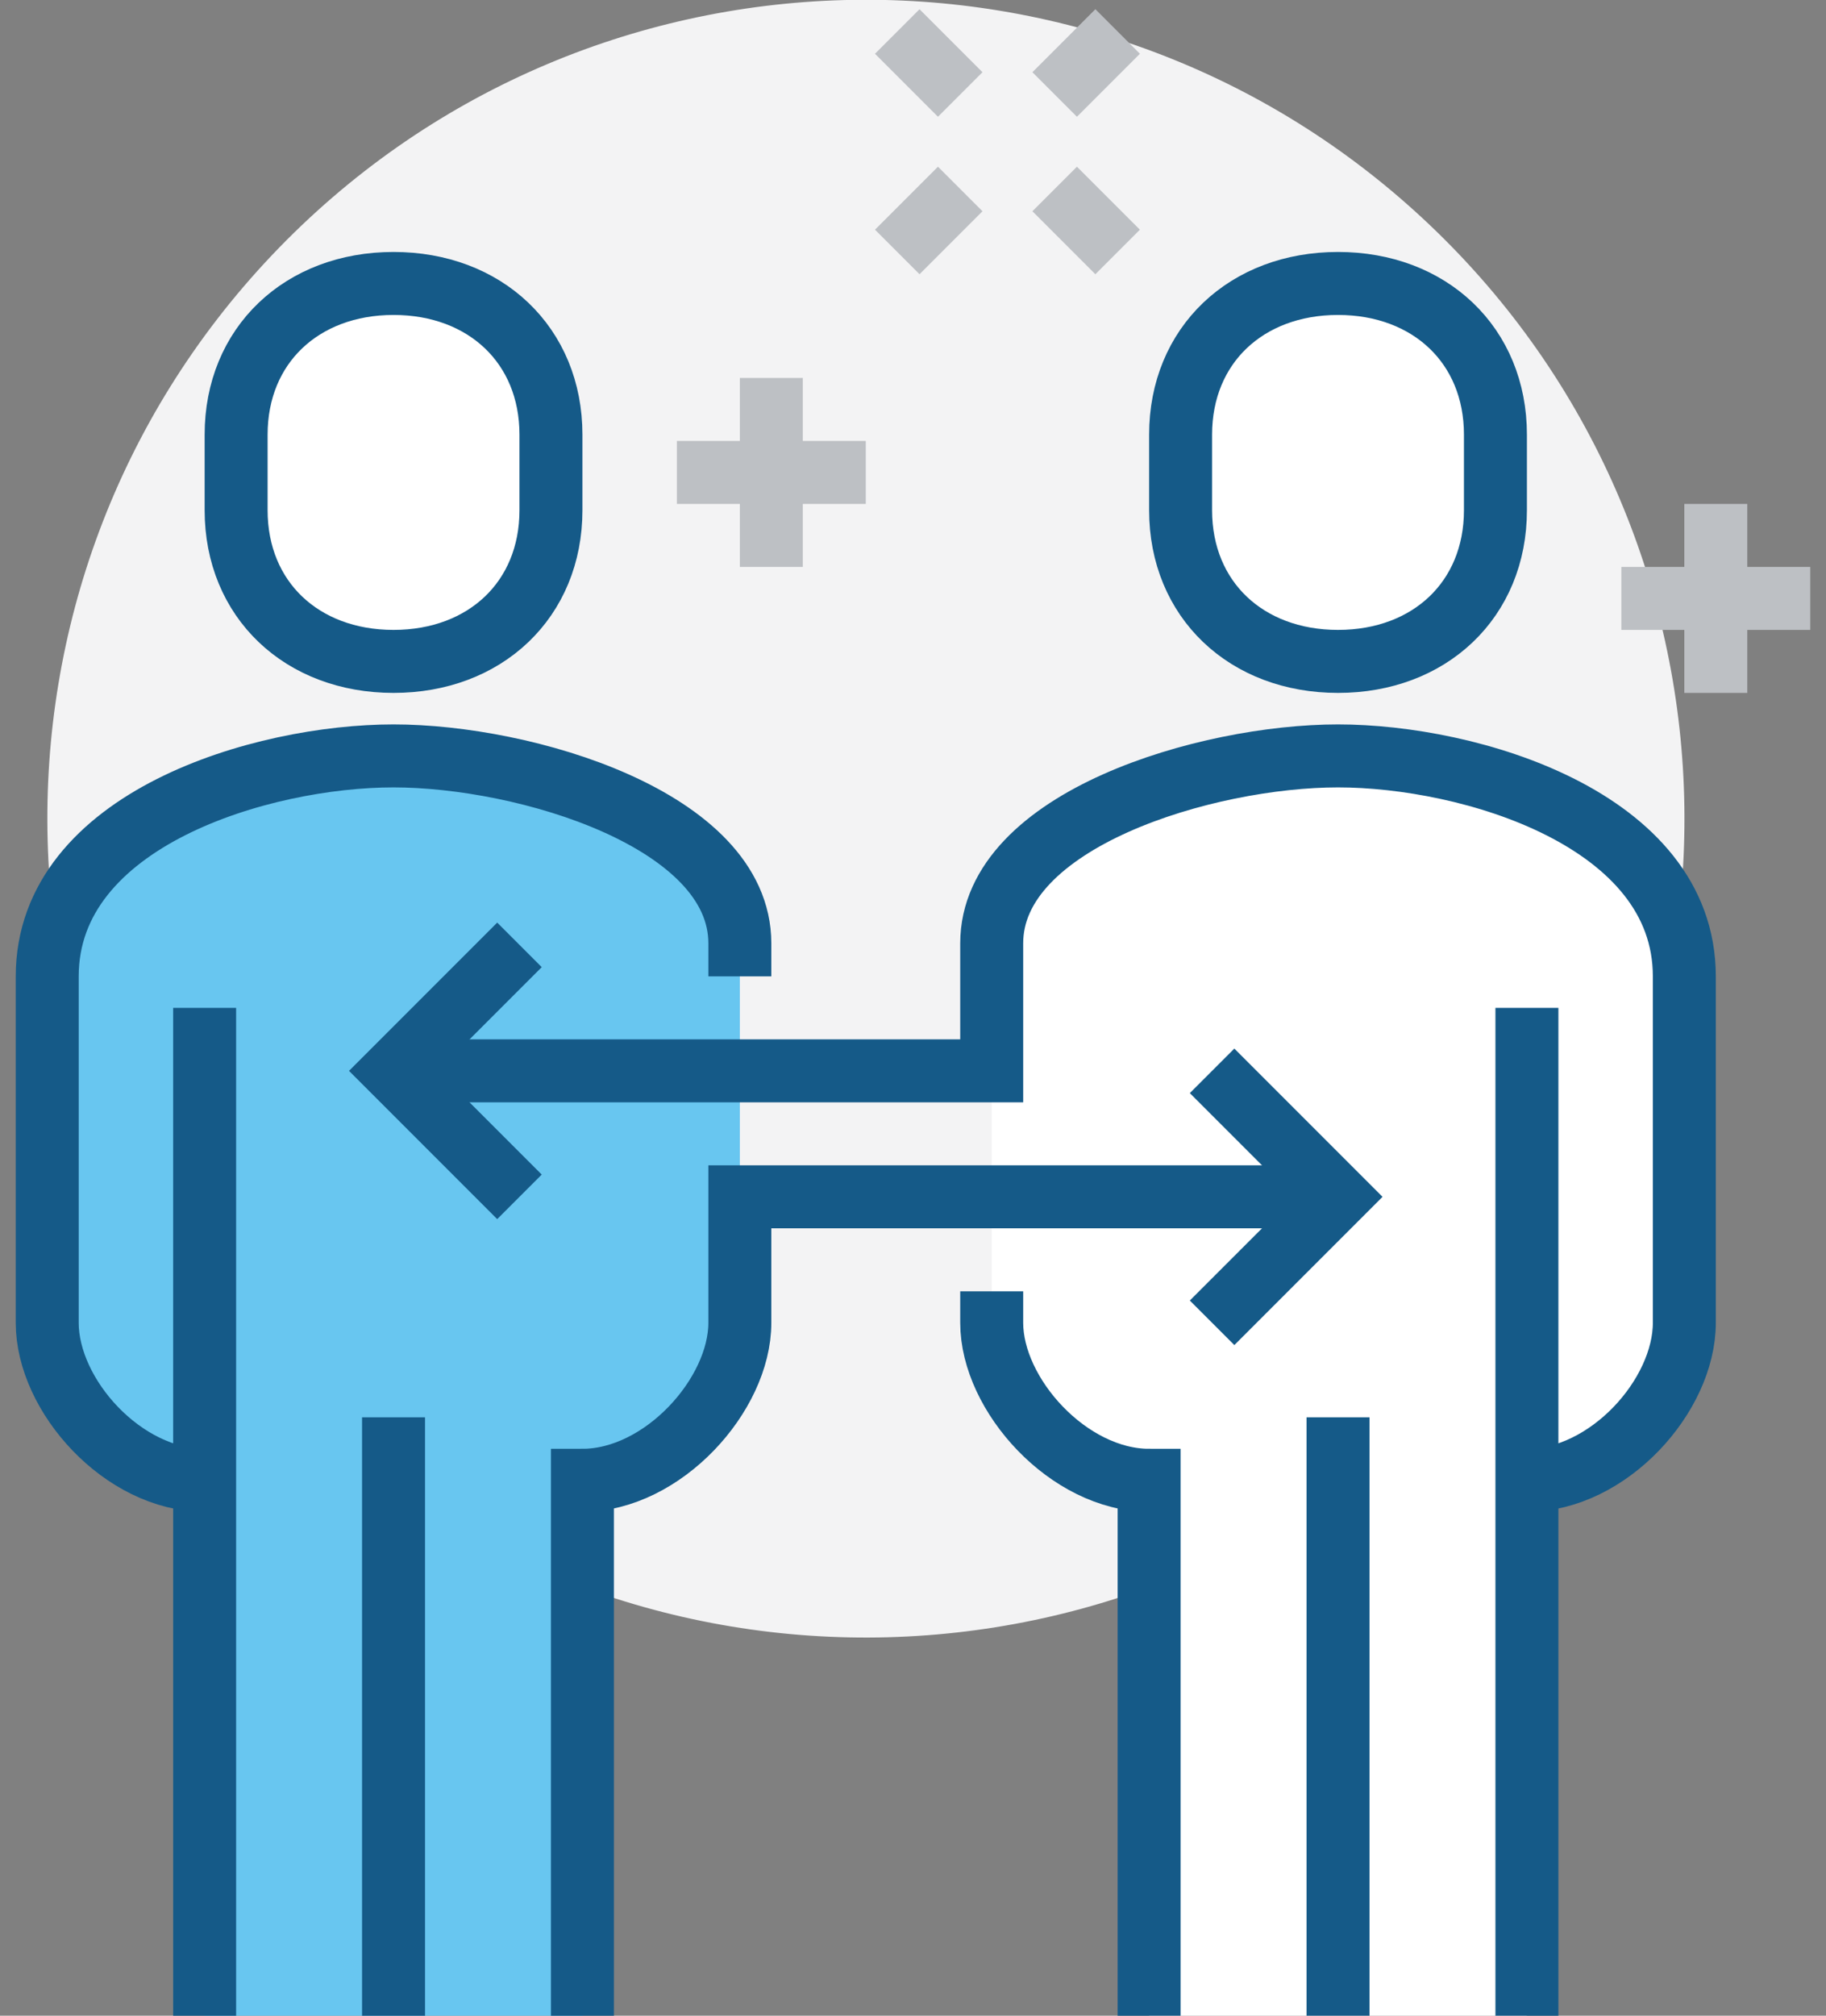
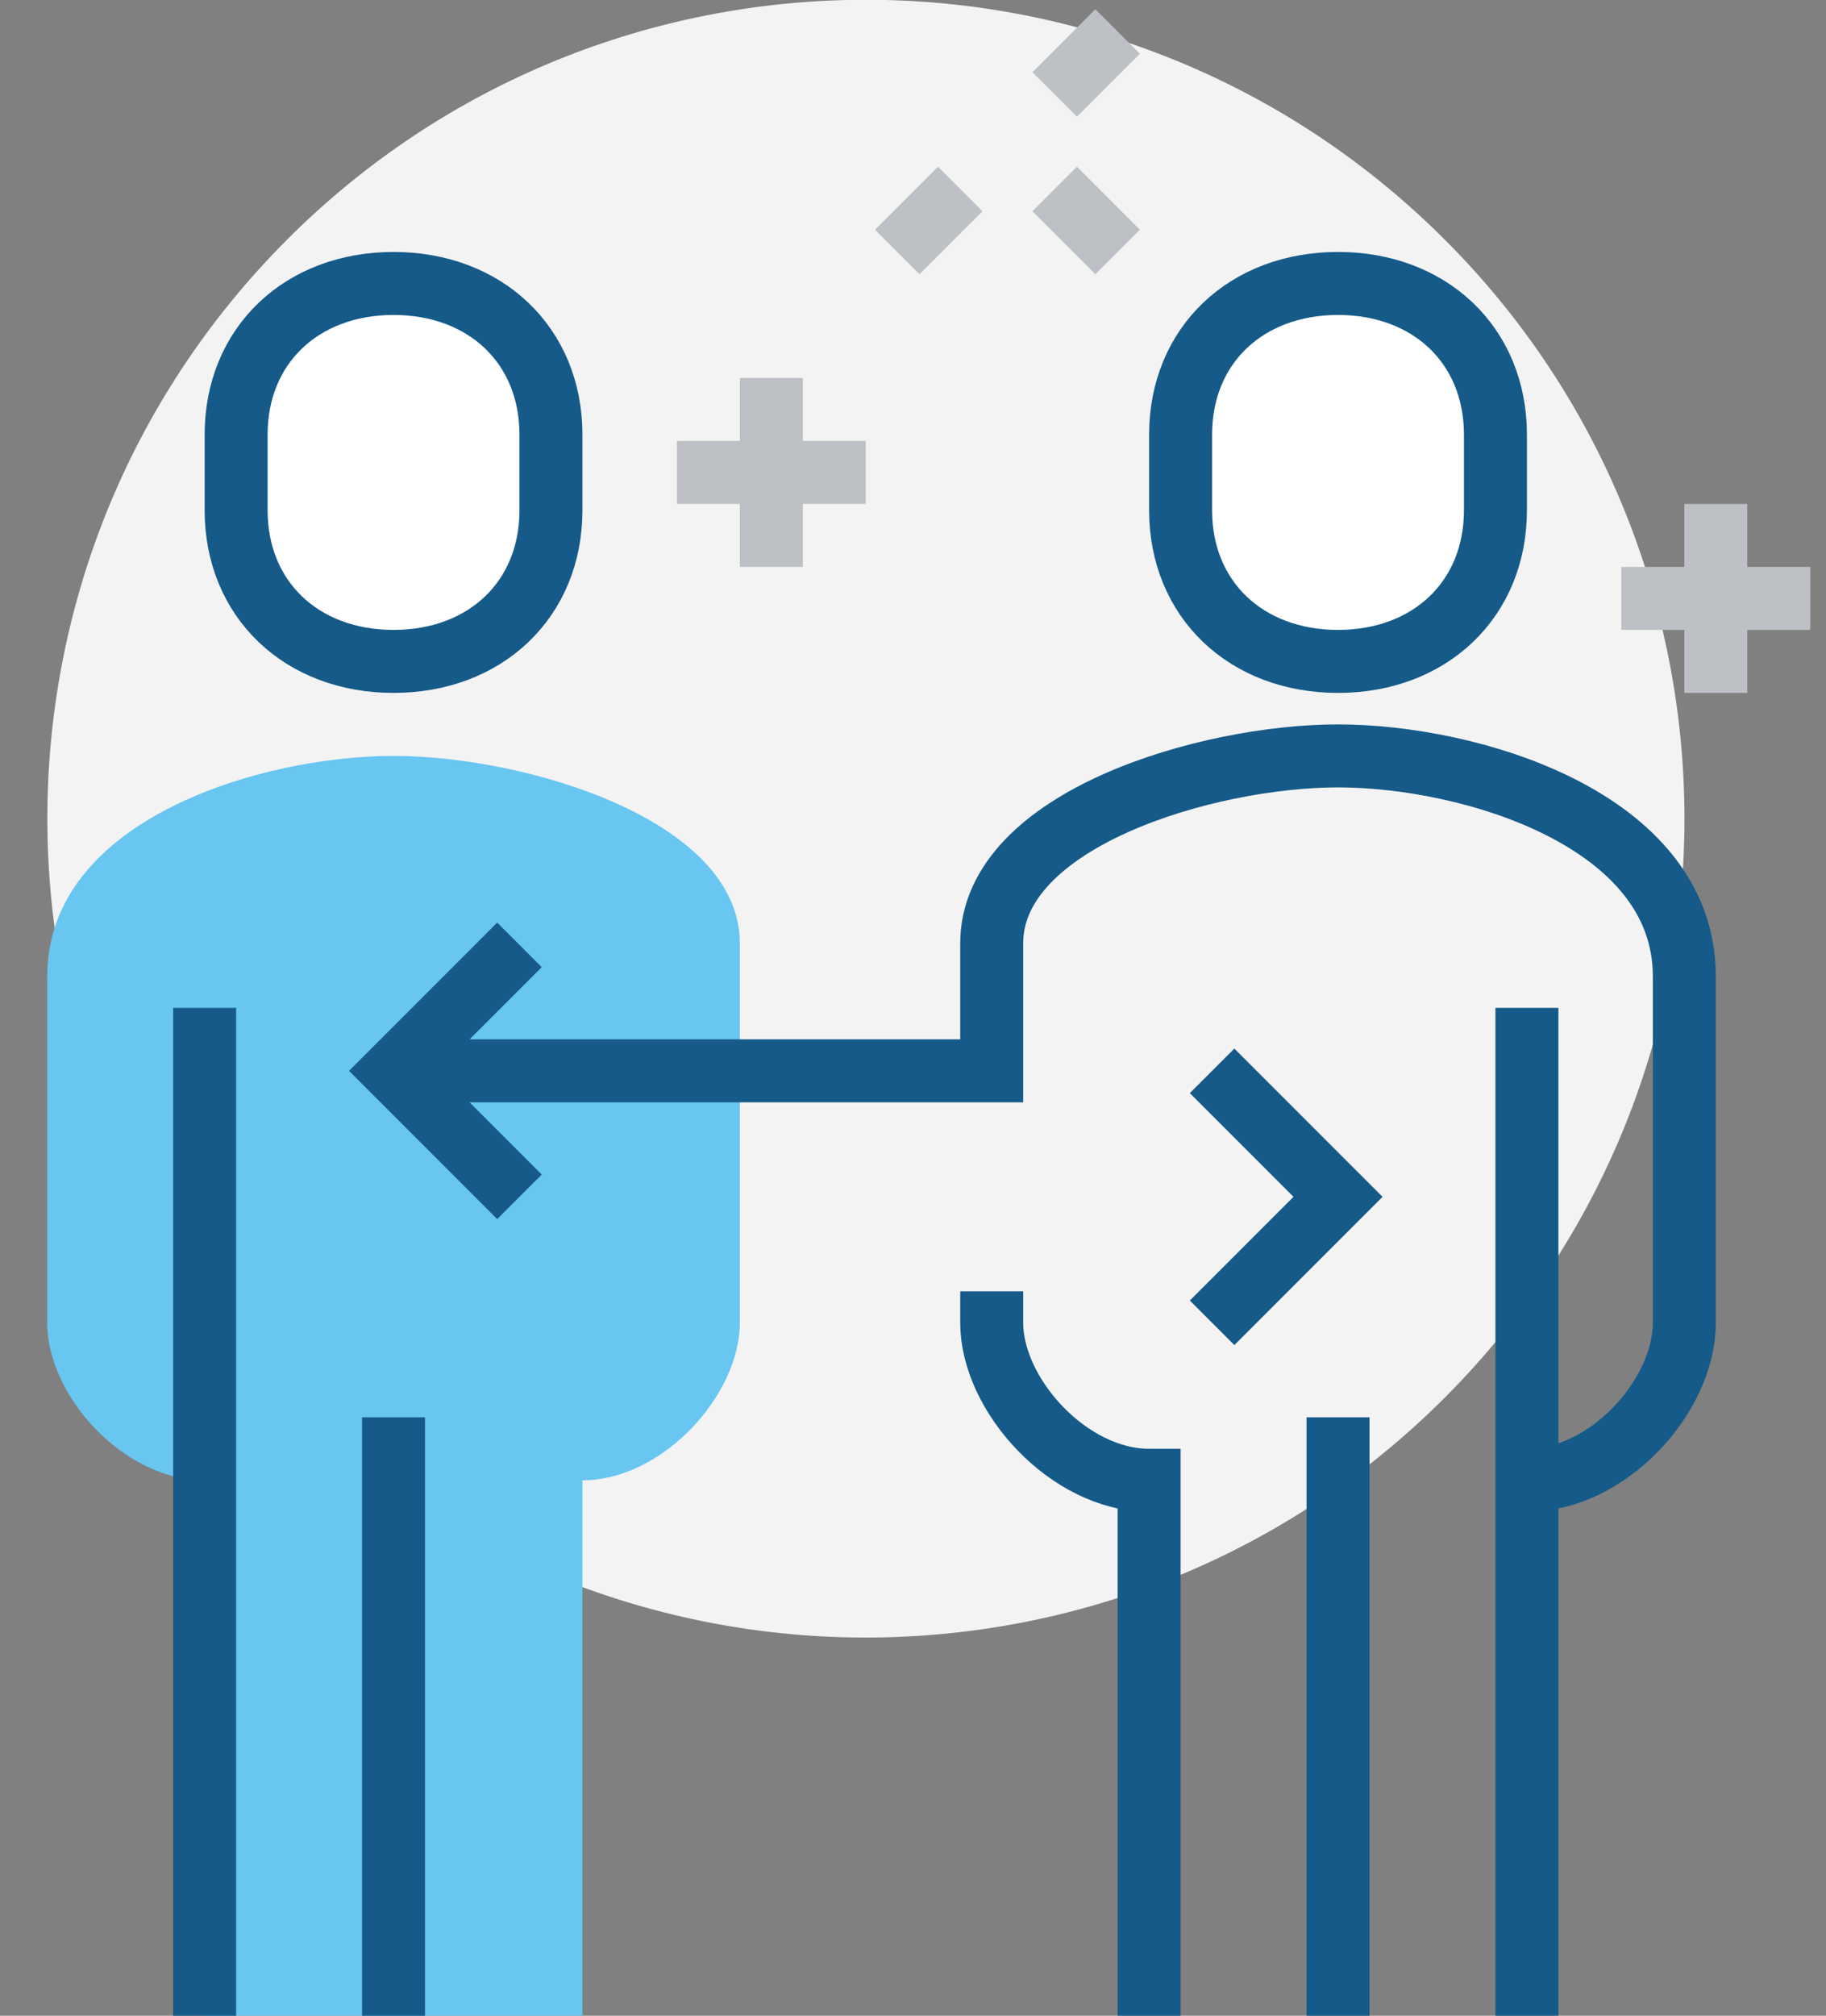
<svg xmlns="http://www.w3.org/2000/svg" width="58" height="64" viewBox="0 0 58 64" fill="none">
  <rect x="0" y="0" width="58" height="64" fill="#808080" stroke="none" />
  <g clip-path="url(#clip0_203_1869)">
    <path d="M46.373 43.88C56.252 33.459 55.813 17.002 45.392 7.123C34.971 -2.755 18.514 -2.316 8.635 8.105C-1.244 18.526 -0.804 34.983 9.617 44.862C20.038 54.741 36.495 54.301 46.373 43.88Z" fill="#F3F3F4" />
    <path d="M12.5 24C8.33 24 1.5 26 1.5 31V42C1.5 44.31 3.91 47 6.5 47V64H18.5V47C21.05 47 23.5 44.29 23.5 42V29.95C23.5 26.02 16.67 24 12.5 24Z" fill="#68C6F0" />
-     <path d="M42.5 24C38.33 24 31.5 26.02 31.5 29.95V42C31.5 44.29 33.95 47 36.5 47V64H48.5V47C51.09 47 53.5 44.31 53.5 42V31C53.5 26 46.67 24 42.5 24Z" fill="white" />
-     <path d="M6.5 47C3.91 47 1.5 44.31 1.5 42V31C1.5 26 8.33 24 12.5 24C16.67 24 23.5 26.02 23.5 29.95V31" stroke="#155A88" stroke-width="2" stroke-miterlimit="10" />
    <path d="M6.5 32V64" stroke="#155A88" stroke-width="2" stroke-miterlimit="10" />
    <path d="M12.5 45V64" stroke="#155A88" stroke-width="2" stroke-miterlimit="10" />
-     <path d="M18.5 64V47C21.05 47 23.5 44.29 23.5 42V38H42.5" stroke="#155A88" stroke-width="2" stroke-miterlimit="10" />
    <path d="M48.5 47C51.09 47 53.5 44.31 53.5 42V31C53.5 26 46.67 24 42.5 24C38.33 24 31.5 26.02 31.5 29.95V34H12.5" stroke="#155A88" stroke-width="2" stroke-miterlimit="10" />
    <path d="M48.5 32V64" stroke="#155A88" stroke-width="2" stroke-miterlimit="10" />
    <path d="M42.5 45V64" stroke="#155A88" stroke-width="2" stroke-miterlimit="10" />
    <path d="M36.5 64V47C33.95 47 31.5 44.29 31.5 42V41" stroke="#155A88" stroke-width="2" stroke-miterlimit="10" />
    <path d="M38.5 42L42.5 38L38.5 34" stroke="#155A88" stroke-width="2" stroke-miterlimit="10" />
    <path d="M16.5 38L12.5 34L16.5 30" stroke="#155A88" stroke-width="2" stroke-miterlimit="10" />
    <path d="M12.5 21C15.41 21 17.5 19.04 17.5 16.2V13.8C17.5 10.96 15.41 9 12.5 9C9.59 9 7.5 10.96 7.5 13.8V16.2C7.5 19.04 9.59 21 12.5 21Z" fill="white" stroke="#155A88" stroke-width="2" stroke-miterlimit="10" />
    <path d="M42.5 21C45.41 21 47.5 19.04 47.5 16.2V13.8C47.5 10.96 45.41 9 42.5 9C39.59 9 37.5 10.96 37.5 13.8V16.2C37.5 19.04 39.59 21 42.5 21Z" fill="white" stroke="#155A88" stroke-width="2" stroke-miterlimit="10" />
    <path d="M30.5 6L28.5 8" stroke="#BDC0C4" stroke-width="2" stroke-miterlimit="10" />
    <path d="M35.5 1L33.5 3" stroke="#BDC0C4" stroke-width="2" stroke-miterlimit="10" />
    <path d="M33.5 6L35.5 8" stroke="#BDC0C4" stroke-width="2" stroke-miterlimit="10" />
-     <path d="M28.5 1L30.5 3" stroke="#BDC0C4" stroke-width="2" stroke-miterlimit="10" />
    <path d="M24.5 12V18" stroke="#BDC0C4" stroke-width="2" stroke-miterlimit="10" />
    <path d="M21.5 15H27.5" stroke="#BDC0C4" stroke-width="2" stroke-miterlimit="10" />
    <path d="M54.5 16V22" stroke="#BDC0C4" stroke-width="2" stroke-miterlimit="10" />
    <path d="M51.5 19H57.5" stroke="#BDC0C4" stroke-width="2" stroke-miterlimit="10" />
  </g>
  <defs>
    <clipPath id="clip0_203_1869">
      <rect width="57" height="64" fill="white" transform="translate(0.5)" />
    </clipPath>
  </defs>
</svg>